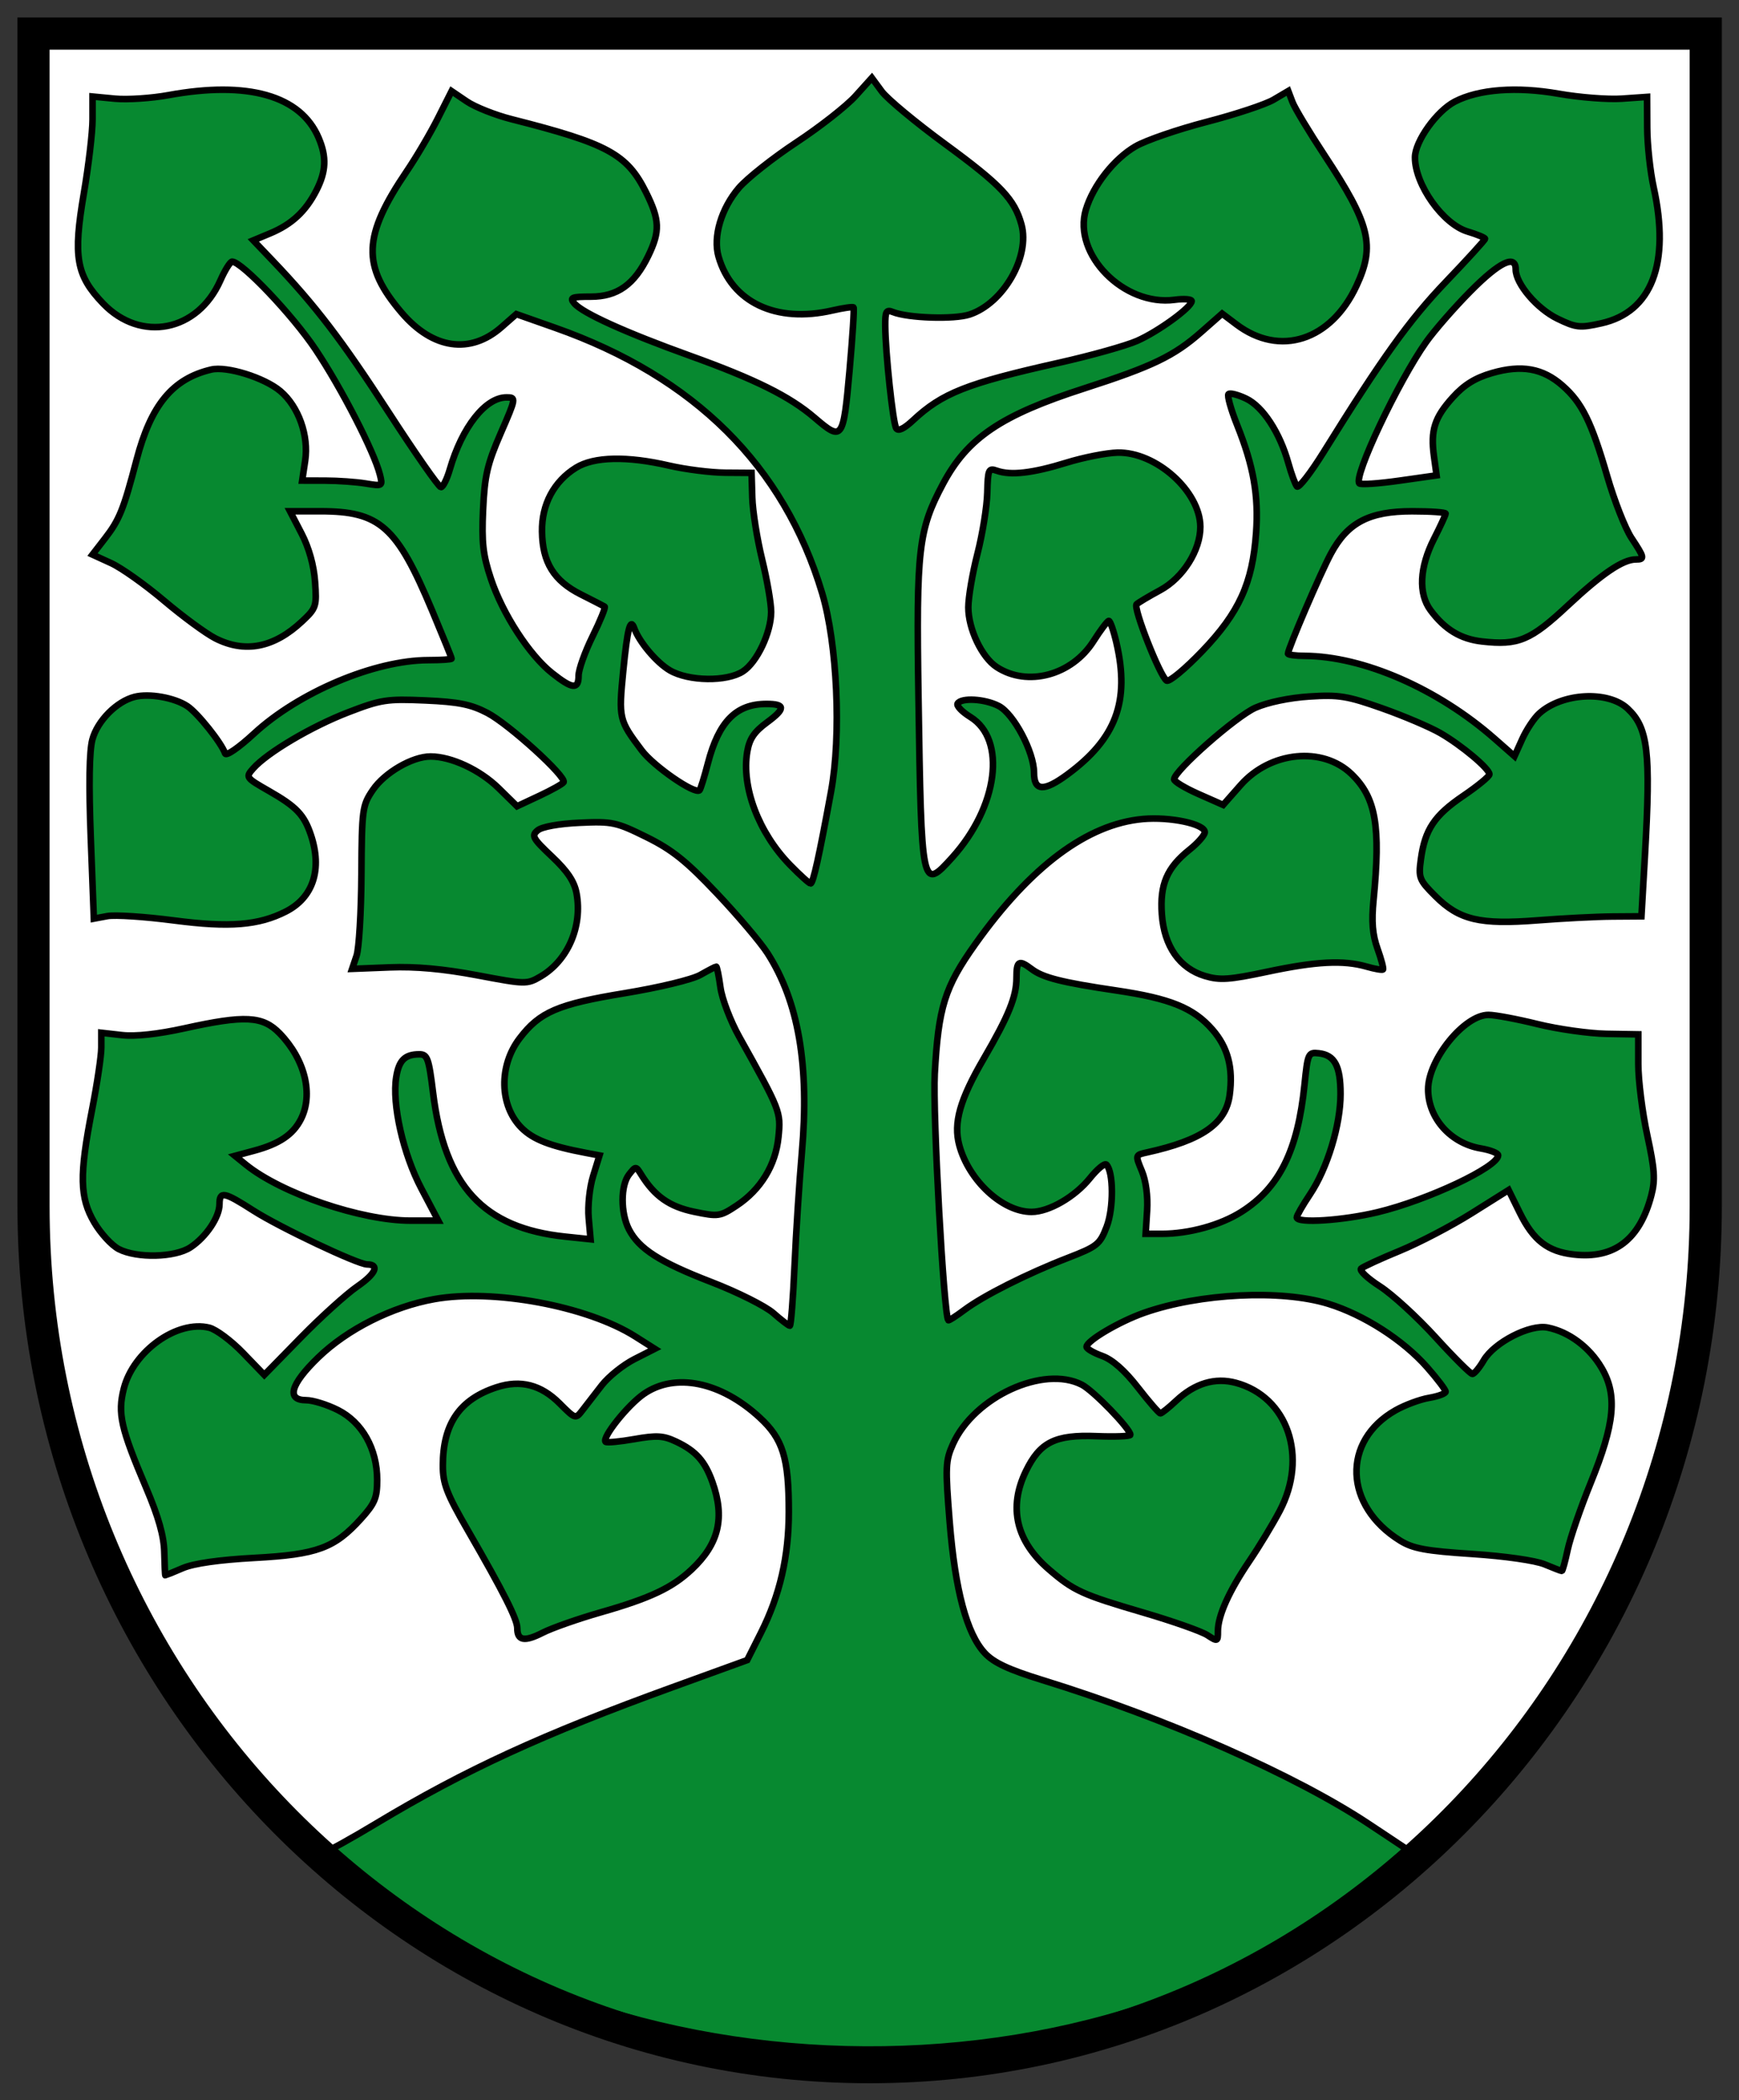
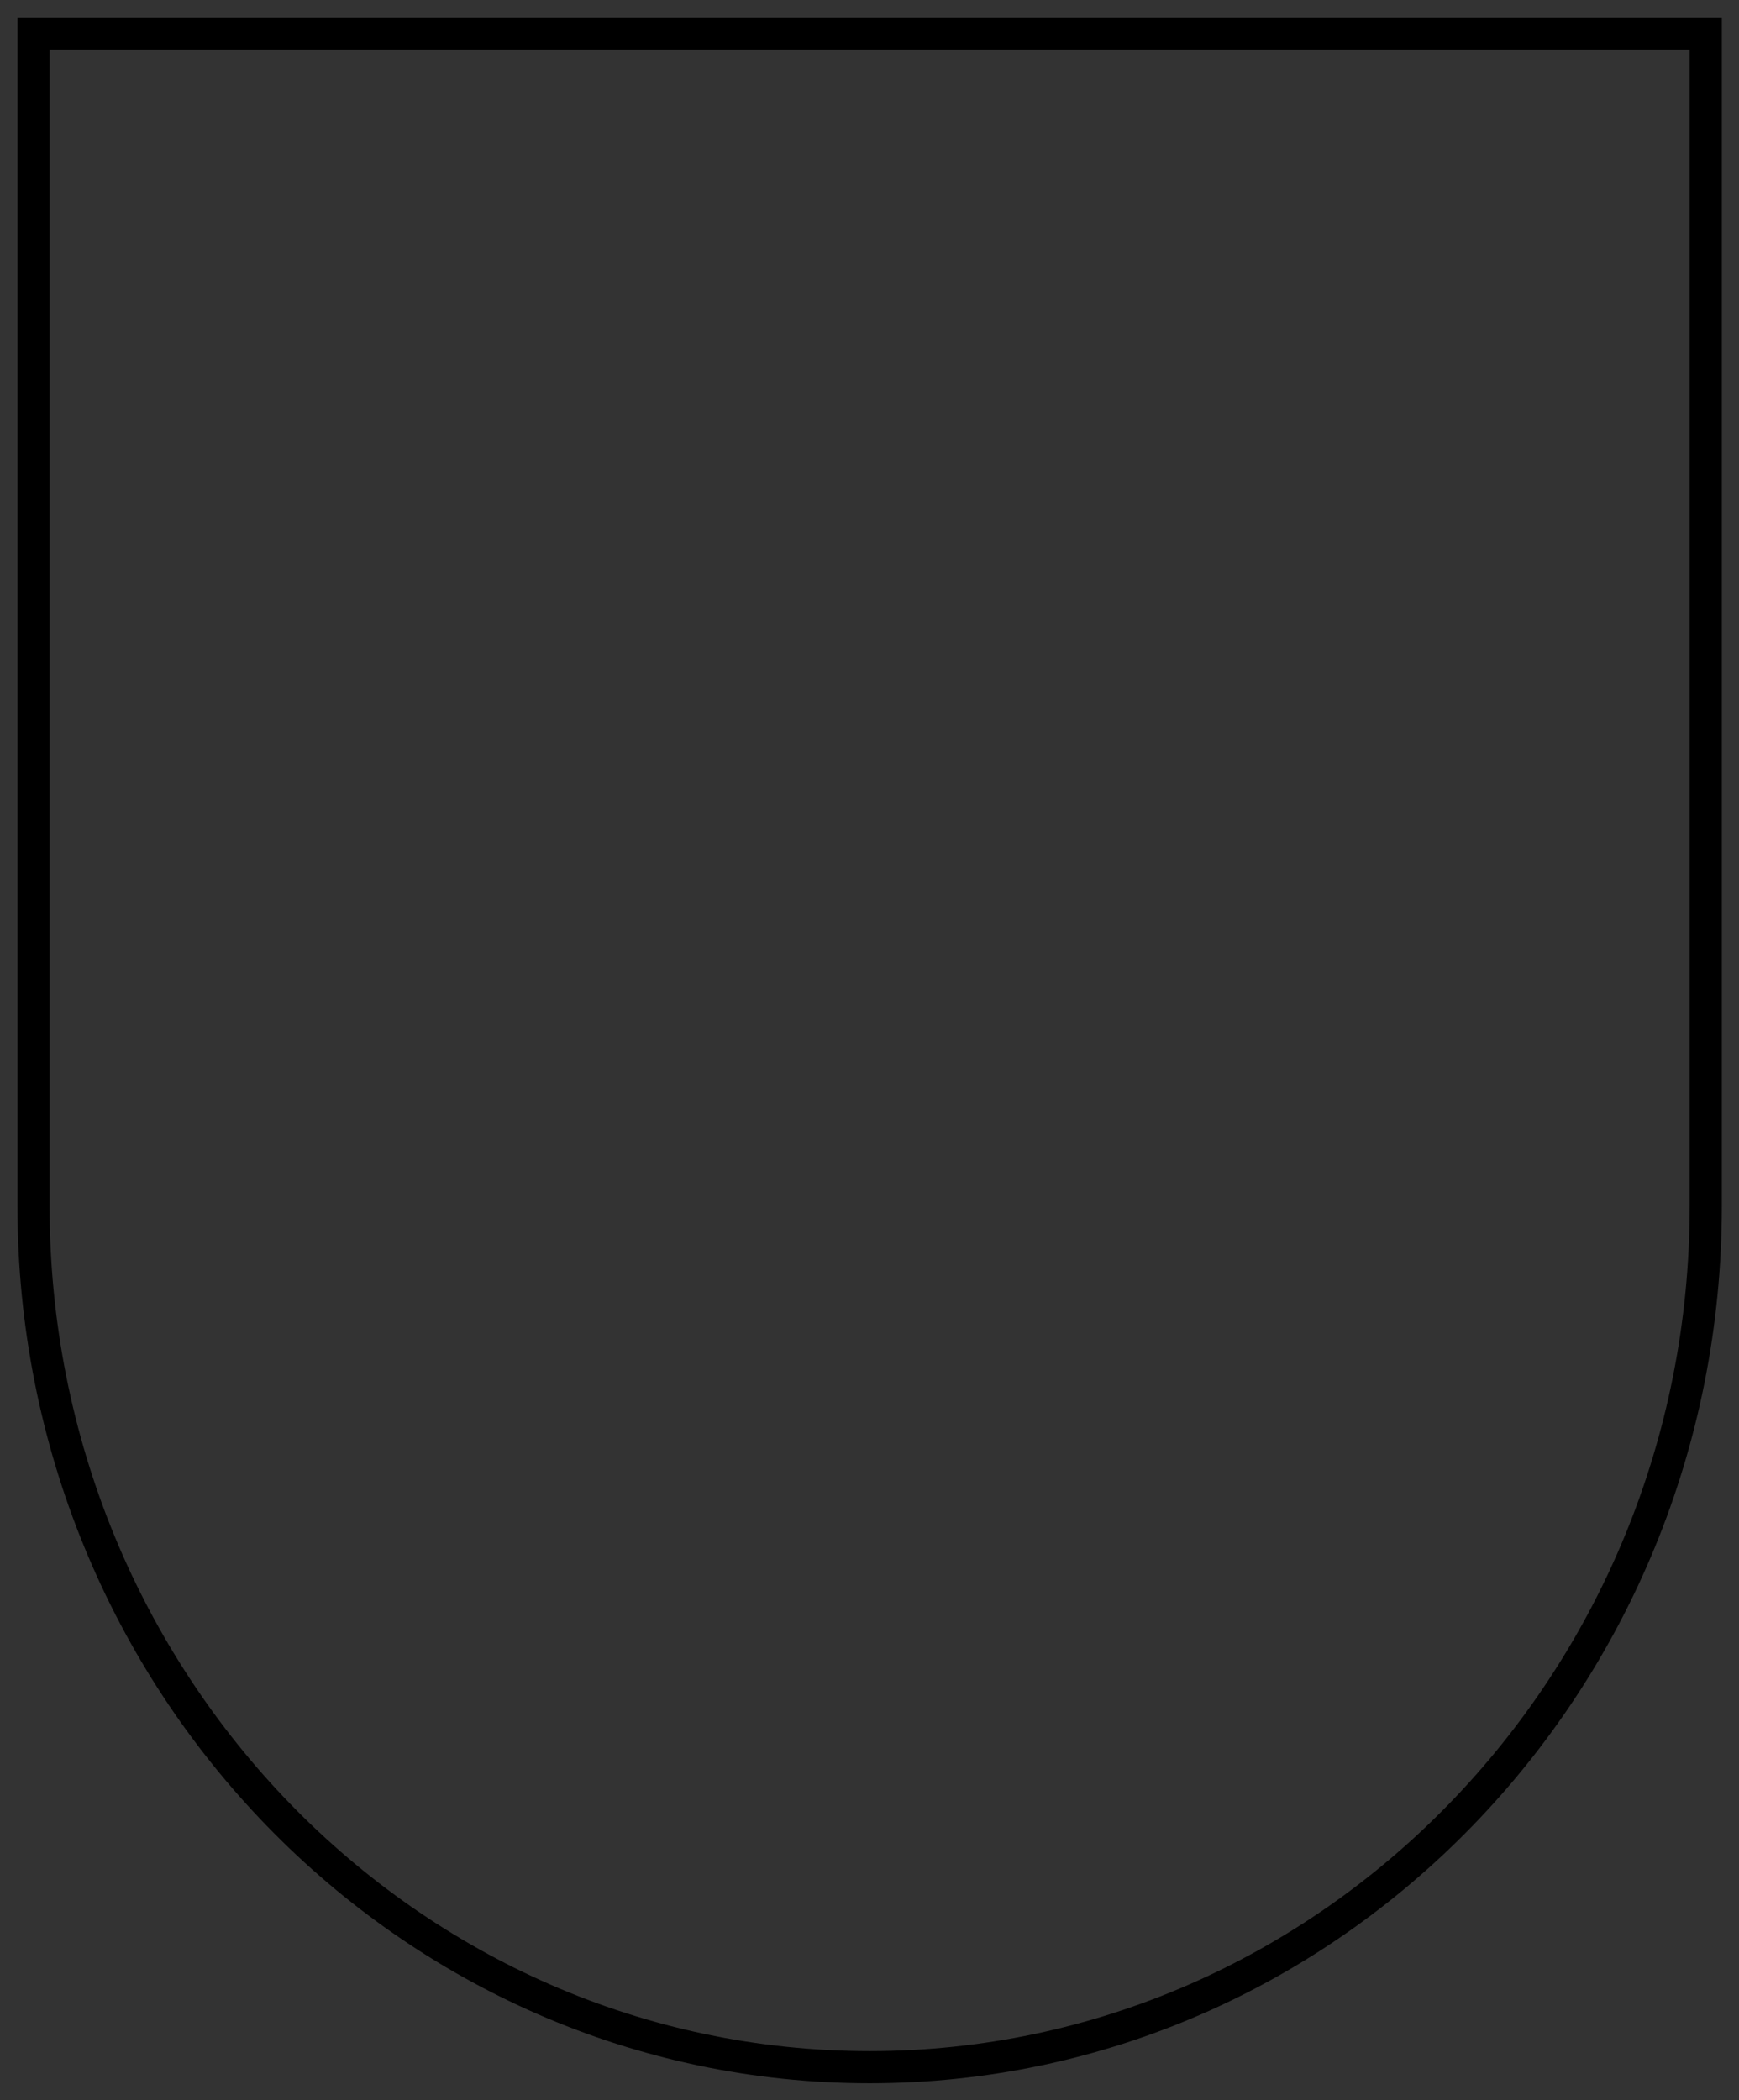
<svg xmlns="http://www.w3.org/2000/svg" xmlns:ns1="http://www.inkscape.org/namespaces/inkscape" xmlns:ns2="http://sodipodi.sourceforge.net/DTD/sodipodi-0.dtd" version="1.1" width="500" height="603.892" id="svg3917" ns1:version="0.48.4 r9939" ns2:docname="DEU Homburg COA.svg">
  <rect width="100%" height="100%" fill="#333333" stroke="none" />
  <ns2:namedview pagecolor="#ffffff" bordercolor="#666666" borderopacity="1" objecttolerance="10" gridtolerance="10" guidetolerance="10" ns1:pageopacity="0" ns1:pageshadow="2" ns1:window-width="1280" ns1:window-height="972" id="namedview15" showgrid="false" fit-margin-top="5" fit-margin-right="5" fit-margin-bottom="5" fit-margin-left="5" ns1:zoom="0.3869154" ns1:cx="252.5" ns1:cy="304.97621" ns1:window-x="-4" ns1:window-y="-4" ns1:window-maximized="1" ns1:current-layer="svg3917" />
  <defs id="defs3" />
  <g transform="matrix(0.99,0,0,0.99,-120.505,-315.544)" id="layer1">
    <g transform="translate(126.786,451.778)" id="g3888" style="display:inline">
-       <path d="m 4.596,-122.031 1.515,367.19 11.617,57.579 41.416,75.256 52.023,47.477 73.741,34.345 75.256,8.586 84.853,-20.708 75.761,-50.508 48.992,-79.297 20.203,-72.226 0,-367.696 z" id="path3866-7" style="fill:#ffffff;fill-opacity:1;stroke:none;display:inline" ns1:connector-curvature="0" />
-       <path d="m 104.292,396.474 c 25.957,-15.58 48.221,-25.811 86.028,-39.534 l 21.62,-7.847 4.005,-7.962 c 5.494,-10.922 8.077,-22.149 8.077,-35.111 0,-15.682 -1.686,-21.126 -8.486,-27.394 -11.307,-10.422 -24.56,-13.112 -33.63,-6.826 -4.656,3.226 -12.243,12.731 -11.086,13.888 0.325,0.325 4.077,-0.024 8.338,-0.774 6.541,-1.152 8.441,-1.036 12.201,0.748 5.677,2.694 8.307,5.633 10.472,11.705 3.695,10.36 1.904,17.939 -5.998,25.383 -5.677,5.348 -12.062,8.362 -26.398,12.461 -6.59,1.884 -14.193,4.554 -16.895,5.932 -5.286,2.696 -7.369,2.329 -7.369,-1.301 0,-2.593 -3.932,-10.378 -14.4,-28.508 -6.094,-10.554 -7.221,-13.478 -7.221,-18.733 0,-12.149 4.899,-19.269 15.662,-22.761 6.922,-2.246 12.826,-0.728 18.244,4.69 4.595,4.595 4.628,4.605 6.658,1.973 1.122,-1.454 3.64,-4.707 5.596,-7.228 1.956,-2.521 6.215,-5.935 9.466,-7.587 l 5.91,-3.003 -5.65,-3.579 c -13.945,-8.832 -41.242,-13.912 -58.339,-10.857 -12.239,2.187 -25.244,8.721 -33.744,16.955 -8.068,7.814 -9.361,12.401 -3.497,12.401 1.95,0 6.099,1.288 9.22,2.861 7.057,3.559 11.398,11.288 11.398,20.296 0,5.226 -0.661,6.818 -4.682,11.269 -7.726,8.552 -12.73,10.392 -30.927,11.376 -10.228,0.553 -17.654,1.61 -20.822,2.964 -2.708,1.158 -4.998,2.104 -5.087,2.103 -0.089,-6.8e-4 -0.229,-3.005 -0.309,-6.677 -0.104,-4.709 -1.657,-10.235 -5.273,-18.758 -7.366,-17.361 -8.31,-21.543 -6.494,-28.758 2.748,-10.913 15.542,-20.048 24.834,-17.73 1.987,0.496 6.395,3.783 9.796,7.305 l 6.183,6.404 10.612,-10.854 c 5.837,-5.97 13.225,-12.651 16.417,-14.848 5.343,-3.676 6.531,-6.37 2.816,-6.386 -2.7,-0.011 -25.472,-10.795 -33.016,-15.635 -8.545,-5.482 -9.829,-5.723 -9.84,-1.846 -0.011,3.763 -3.9,9.538 -8.438,12.53 -4.493,2.962 -15.543,3.227 -20.818,0.499 -2.037,-1.053 -5.237,-4.534 -7.113,-7.734 -4.239,-7.234 -4.368,-13.703 -0.649,-32.702 1.479,-7.555 2.689,-15.683 2.689,-18.063 l 0,-4.327 6.041,0.686 c 3.83,0.435 10.441,-0.285 18.063,-1.968 17.649,-3.896 22.788,-3.622 27.725,1.479 7.358,7.602 9.839,17.765 6.102,24.992 -2.29,4.429 -6.29,7.109 -13.513,9.054 l -5.587,1.505 3.159,2.558 c 10.339,8.373 33.545,16.26 47.843,16.26 l 8.031,0 -4.901,-9.306 c -5.311,-10.085 -8.575,-24.562 -7.303,-32.397 0.792,-4.878 2.502,-6.574 6.658,-6.605 2.39,-0.018 2.795,1.098 4.029,11.109 3.348,27.139 14.565,39.354 38.43,41.848 l 7.321,0.765 -0.55,-6.204 c -0.307,-3.466 0.266,-8.84 1.297,-12.176 l 1.847,-5.972 -3.988,-0.754 c -10.346,-1.956 -15.277,-3.874 -18.659,-7.256 -6.413,-6.413 -6.658,-17.989 -0.55,-25.997 5.844,-7.662 11.087,-9.916 30.482,-13.107 10.1,-1.662 19.625,-3.964 22.011,-5.32 2.313,-1.315 4.386,-2.391 4.605,-2.391 0.22,0 0.773,2.718 1.229,6.041 0.456,3.323 2.908,9.761 5.447,14.308 12.009,21.499 12.124,21.793 11.409,29.071 -0.807,8.212 -5.148,15.329 -12.191,19.991 -4.771,3.157 -5.3,3.234 -12.308,1.779 -7.173,-1.489 -11.481,-4.521 -15.388,-10.829 -1.528,-2.468 -1.565,-2.468 -3.497,-0.026 -2.488,3.146 -2.511,11.202 -0.046,15.97 2.934,5.674 8.93,9.504 23.96,15.305 7.581,2.927 15.669,6.976 17.973,8.999 2.304,2.023 4.457,3.678 4.786,3.678 0.328,0 0.948,-7.869 1.376,-17.487 0.428,-9.618 1.382,-24.355 2.12,-32.748 2.226,-25.324 -0.966,-43.897 -9.954,-57.928 -1.994,-3.114 -8.623,-10.946 -14.731,-17.405 -8.871,-9.383 -12.981,-12.672 -20.433,-16.355 -8.767,-4.333 -9.935,-4.583 -19.417,-4.152 -6.023,0.274 -10.931,1.158 -12.179,2.194 -1.886,1.565 -1.479,2.313 4.155,7.63 4.5,4.247 6.492,7.228 7.125,10.664 1.77,9.602 -2.525,19.533 -10.448,24.16 -3.954,2.31 -4.345,2.302 -18.436,-0.361 -9.816,-1.855 -17.88,-2.584 -25.346,-2.291 l -10.949,0.429 1.29,-3.815 c 0.71,-2.098 1.345,-12.727 1.411,-23.62 0.115,-18.926 0.261,-20.013 3.3,-24.501 3.419,-5.05 11.502,-9.745 16.775,-9.745 6.003,0 14.339,3.877 19.756,9.188 l 5.372,5.267 6.475,-3.033 c 3.561,-1.668 6.726,-3.439 7.034,-3.936 0.958,-1.55 -15.878,-16.865 -22.126,-20.127 -4.747,-2.479 -8.375,-3.21 -18.032,-3.633 -11.179,-0.49 -12.869,-0.229 -22.44,3.462 -10.643,4.105 -23.481,11.7 -27.544,16.298 -2.262,2.559 -2.187,2.666 4.536,6.513 8.027,4.593 10.243,6.909 12.21,12.766 3.36,10.004 0.69,18.205 -7.245,22.255 -7.906,4.035 -16.356,4.714 -32.474,2.611 -8.478,-1.106 -17.19,-1.678 -19.361,-1.271 l -3.948,0.741 -0.895,-23.477 c -0.591,-15.509 -0.432,-25.197 0.469,-28.544 1.465,-5.442 7.064,-11.09 12.294,-12.403 4.227,-1.061 11.485,0.217 15.254,2.687 2.973,1.948 9.968,10.701 11.001,13.766 0.286,0.848 3.942,-1.667 8.358,-5.75 13.036,-12.053 35.123,-21.358 50.696,-21.358 3.7,0 6.728,-0.202 6.728,-0.448 0,-0.246 -2.561,-6.561 -5.691,-14.032 C 110.18,19.791 105.268,15.434 87.978,15.434 l -8.816,0 3.364,6.485 c 2.134,4.113 3.563,9.224 3.906,13.974 0.518,7.159 0.353,7.666 -3.743,11.508 -8.197,7.688 -16.612,9.332 -25.24,4.931 -2.726,-1.391 -9.428,-6.314 -14.893,-10.94 C 37.091,36.764 30.184,31.865 27.206,30.502 L 21.792,28.025 25.431,23.319 C 29.62,17.903 30.819,14.92 34.582,0.558 38.782,-15.473 45.069,-23.08 56.297,-25.717 c 4.503,-1.057 15.407,2.339 20.048,6.244 5.289,4.451 8.316,12.928 7.221,20.228 l -0.866,5.776 6.755,0.014 c 3.715,0.008 8.985,0.382 11.711,0.833 4.88,0.806 4.943,0.766 4.095,-2.613 -1.655,-6.595 -11.164,-25.081 -18.687,-36.327 -6.657,-9.952 -21.425,-25.496 -24.224,-25.496 -0.548,0 -2.08,2.451 -3.405,5.447 -6.586,14.89 -23.102,18.14 -34.076,6.705 -7.802,-8.13 -8.743,-13.492 -5.597,-31.897 1.396,-8.165 2.538,-17.853 2.538,-21.528 l 0,-6.682 6.511,0.626 c 3.581,0.344 10.592,-0.121 15.579,-1.034 23.055,-4.22 38.344,0.13 43.57,12.394 2.375,5.574 2.191,9.763 -0.676,15.353 -3.09,6.025 -7.147,9.786 -13.356,12.381 l -4.931,2.06 5.67,5.949 c 12.369,12.978 20.082,23.063 33.605,43.935 7.764,11.983 14.606,21.788 15.205,21.788 0.599,0 1.761,-2.32 2.583,-5.156 3.554,-12.275 10.352,-20.915 16.455,-20.915 2.839,0 2.822,0.105 -1.694,10.492 -3.867,8.893 -4.643,12.265 -5.093,22.129 -0.437,9.572 -0.034,13.129 2.269,20.051 3.391,10.189 11.154,22.154 17.777,27.4 5.922,4.69 7.694,4.854 7.694,0.71 0,-1.735 1.831,-6.868 4.068,-11.405 2.237,-4.537 3.811,-8.411 3.497,-8.609 -0.314,-0.197 -3.412,-1.79 -6.886,-3.538 -7.88,-3.967 -11.175,-9.293 -11.305,-18.27 -0.114,-7.873 3.458,-14.576 9.885,-18.547 5.212,-3.221 14.817,-3.435 27.03,-0.603 4.754,1.103 12.086,2.029 16.294,2.059 l 7.651,0.054 0.21,7.162 c 0.115,3.939 1.399,12.026 2.853,17.972 1.454,5.946 2.634,12.813 2.624,15.261 -0.026,6.003 -4.087,14.572 -8.177,17.252 -4.667,3.058 -15.769,2.908 -21.24,-0.288 -3.825,-2.234 -8.919,-8.268 -10.347,-12.256 -1.135,-3.17 -1.981,0.129 -3.194,12.461 -1.357,13.795 -1.26,14.211 5.359,23.011 3.499,4.652 15.484,12.92 16.808,11.595 0.285,-0.286 1.38,-3.824 2.432,-7.862 3.154,-12.107 8.19,-17.206 16.996,-17.206 5.524,0 5.581,1.372 0.22,5.315 -3.787,2.785 -5.161,4.814 -5.793,8.555 -1.731,10.244 3.271,23.492 12.41,32.868 2.897,2.973 5.59,5.405 5.984,5.405 0.734,0 2.446,-7.692 5.943,-26.707 3.007,-16.354 1.812,-42.878 -2.598,-57.621 -11.041,-36.919 -37.072,-62.788 -77.536,-77.056 l -11.264,-3.972 -4.288,3.765 c -9.101,7.991 -19.958,6.439 -29.001,-4.146 -11.665,-13.654 -11.352,-22.232 1.502,-41.181 2.752,-4.057 6.799,-10.937 8.992,-15.288 l 3.989,-7.911 4.401,2.987 c 2.421,1.643 8.287,3.971 13.037,5.174 27.816,7.047 33.495,10.128 38.986,21.148 4.043,8.113 4.167,11.367 0.709,18.512 -4.052,8.37 -8.98,11.877 -16.687,11.877 -5.583,0 -6.21,0.25 -4.821,1.923 2.33,2.808 14.87,8.489 33.689,15.263 18.867,6.791 28.857,11.758 36.072,17.934 8.112,6.943 8.371,6.596 10.181,-13.629 0.883,-9.864 1.409,-18.13 1.169,-18.369 -0.239,-0.239 -2.995,0.156 -6.124,0.878 -16.34,3.771 -29.275,-2.347 -33.09,-15.649 -1.649,-5.748 0.781,-13.958 5.902,-19.94 2.369,-2.767 9.892,-8.719 16.719,-13.226 6.827,-4.507 14.548,-10.565 17.159,-13.462 l 4.747,-5.269 2.884,3.92 c 1.586,2.156 9.878,9.045 18.426,15.31 16.2,11.872 20.112,15.997 22.142,23.35 2.576,9.331 -5.242,22.903 -15.06,26.143 -4.516,1.491 -17.908,1.052 -22.306,-0.73 -1.894,-0.767 -2.22,-0.17 -2.191,4.003 0.056,7.93 2.226,28.219 3.185,29.77 0.58,0.938 2.252,0.149 4.873,-2.298 8.488,-7.927 15.573,-10.723 42.425,-16.74 9.248,-2.072 19.452,-4.935 22.675,-6.36 6.179,-2.733 15.832,-9.766 15.832,-11.534 0,-0.574 -2.222,-0.746 -4.939,-0.381 -14.713,1.973 -29.668,-13.21 -25.783,-26.177 2.109,-7.039 8.196,-14.793 14.453,-18.411 3.002,-1.736 12.288,-4.928 20.636,-7.092 8.347,-2.164 17.093,-5.065 19.434,-6.447 l 4.257,-2.511 1.215,3.197 c 0.668,1.758 4.885,8.76 9.369,15.559 13.199,20.012 14.688,26.106 9.239,37.807 -7.432,15.959 -22.271,20.737 -34.872,11.227 l -4.16,-3.139 -6.015,5.304 c -7.946,7.008 -14.181,10.015 -33.994,16.398 -24.231,7.806 -33.925,14.361 -41.072,27.77 -7.13,13.378 -7.767,18.909 -7.109,61.732 0.862,56.145 0.948,56.55 9.825,46.723 13.293,-14.714 15.813,-34.251 5.258,-40.774 -2.439,-1.507 -4.111,-3.264 -3.716,-3.904 1.103,-1.785 7.903,-1.382 11.947,0.709 4.365,2.257 10.242,13.367 10.242,19.362 0,5.398 2.859,5.561 9.665,0.55 14.165,-10.428 18.201,-21.232 14.28,-38.22 -0.82,-3.551 -1.821,-6.435 -2.226,-6.409 -0.404,0.026 -2.402,2.674 -4.438,5.885 -6.296,9.928 -19.187,13.374 -28.124,7.518 -4.321,-2.831 -8.234,-11.062 -8.234,-17.32 0,-2.884 1.198,-9.918 2.663,-15.63 1.465,-5.712 2.743,-13.673 2.841,-17.69 0.165,-6.745 0.375,-7.234 2.742,-6.39 4.06,1.447 10.4,0.723 20.194,-2.307 4.993,-1.545 11.696,-2.869 14.897,-2.942 11.167,-0.256 23.99,11.229 24.046,21.535 0.037,6.837 -5.046,14.859 -11.683,18.438 -3.289,1.774 -6.367,3.612 -6.84,4.084 -1.034,1.034 6.83,20.991 8.736,22.169 0.736,0.455 5.402,-3.416 10.368,-8.602 10.686,-11.16 14.565,-19.677 15.611,-34.278 0.777,-10.844 -0.726,-19.403 -5.503,-31.345 -1.807,-4.516 -2.936,-8.559 -2.51,-8.985 0.426,-0.426 2.73,0.157 5.119,1.297 4.857,2.316 9.78,9.838 12.261,18.733 0.878,3.148 2.002,6.197 2.499,6.776 0.496,0.579 3.977,-3.898 7.734,-9.949 16.974,-27.335 24.874,-38.342 35.494,-49.45 6.269,-6.558 11.399,-12.189 11.399,-12.515 0,-0.326 -2.274,-1.273 -5.054,-2.106 -7.154,-2.143 -15.295,-13.601 -15.295,-21.527 0,-4.663 6.309,-13.495 11.591,-16.226 6.955,-3.597 17.937,-4.424 30.164,-2.272 6.063,1.067 14.315,1.709 18.337,1.427 l 7.313,-0.513 0.045,8.984 c 0.025,4.941 0.863,12.704 1.863,17.25 4.875,22.162 -0.534,36.24 -15.18,39.518 -6.245,1.398 -7.325,1.285 -12.72,-1.327 -5.993,-2.901 -12.161,-10.166 -12.161,-14.323 0,-4.428 -4.717,-2.15 -13.122,6.336 -4.676,4.721 -10.483,11.373 -12.904,14.782 -8.051,11.337 -21.208,39.197 -19.377,41.028 0.412,0.412 5.627,0.057 11.588,-0.79 l 10.839,-1.539 -0.755,-5.507 c -1.038,-7.574 0.139,-11.266 5.479,-17.176 3.281,-3.632 6.492,-5.622 11.346,-7.033 8.592,-2.498 14.749,-1.408 20.483,3.627 5.687,4.993 8.434,10.558 13.014,26.358 2.062,7.114 5.221,15.159 7.02,17.878 3.822,5.776 3.924,6.269 1.3,6.269 -3.785,0 -9.834,4.097 -19.782,13.4 -10.825,10.123 -14.374,11.61 -24.892,10.424 -6.224,-0.702 -10.784,-3.461 -14.958,-9.053 -3.592,-4.812 -3.224,-12.465 0.999,-20.77 1.856,-3.649 3.374,-6.94 3.374,-7.313 0,-0.373 -4.385,-0.678 -9.745,-0.678 -12.44,0 -18.711,3.273 -23.574,12.305 -3.039,5.644 -12.465,27.606 -12.465,29.043 0,0.342 2.146,0.631 4.769,0.643 17.061,0.079 38.742,9.532 55.31,24.117 l 5.707,5.023 2.243,-4.973 c 1.233,-2.735 3.457,-6.079 4.942,-7.43 6.596,-6.002 20.011,-6.741 25.68,-1.415 5.919,5.56 6.742,12.535 5.023,42.522 l -1.021,17.805 -8.404,0.057 c -4.622,0.032 -14.413,0.53 -21.757,1.109 -16.75,1.319 -22.767,-0.106 -29.693,-7.032 -4.705,-4.705 -4.941,-5.307 -4.201,-10.71 1.184,-8.636 3.908,-12.718 12.286,-18.407 4.19,-2.845 7.618,-5.665 7.618,-6.266 0,-1.628 -8.043,-8.382 -14.257,-11.973 -3.001,-1.734 -10.606,-4.973 -16.902,-7.199 -10.122,-3.578 -12.567,-3.974 -21.14,-3.421 -5.815,0.375 -12.085,1.683 -15.671,3.269 -5.622,2.487 -23.599,18.324 -23.599,20.79 0,0.623 3.203,2.55 7.118,4.281 l 7.118,3.148 5.049,-5.736 c 8.673,-9.853 23.851,-11.357 32.27,-3.198 7.037,6.821 8.469,15.048 6.361,36.536 -0.62,6.322 -0.317,10.033 1.158,14.169 1.099,3.082 1.812,5.791 1.583,6.019 -0.229,0.229 -2.377,-0.147 -4.774,-0.834 -6.737,-1.932 -14.651,-1.524 -28.836,1.489 -11.044,2.345 -13.783,2.534 -18.089,1.243 -7.366,-2.207 -11.85,-8.614 -12.521,-17.892 -0.627,-8.665 1.461,-13.555 8.022,-18.79 2.444,-1.95 4.443,-4.239 4.443,-5.086 6e-5,-2.398 -10.049,-4.533 -17.979,-3.821 -16.135,1.449 -32.612,13.754 -48.692,36.364 -8.873,12.477 -10.689,18.299 -11.75,37.675 -0.617,11.277 2.615,70.031 3.935,71.523 0.147,0.167 2.23,-1.167 4.628,-2.964 5.547,-4.157 18.289,-10.57 30.08,-15.139 8.576,-3.323 9.327,-3.927 11.295,-9.08 2.047,-5.361 1.992,-15.935 -0.094,-18.013 -0.492,-0.49 -2.64,1.283 -4.774,3.941 -4.358,5.428 -11.918,9.794 -16.961,9.794 -8.393,0 -18.213,-9.062 -20.987,-19.367 -1.743,-6.475 0.16,-13.205 7.11,-25.145 7.261,-12.475 9.501,-18.011 9.501,-23.487 0,-4.944 0.685,-5.335 4.412,-2.518 3.295,2.491 8.733,3.865 24.61,6.216 15.623,2.314 22.346,5.04 27.828,11.283 4.547,5.179 6.131,11.143 5.067,19.079 -1.116,8.323 -8.074,13.152 -24.013,16.665 -3.423,0.754 -3.426,0.765 -1.484,5.411 1.184,2.834 1.78,7.31 1.522,11.441 l -0.423,6.785 4.707,-10e-4 c 7.908,-0.003 17.004,-2.515 23.095,-6.378 11.022,-6.99 16.378,-17.772 18.327,-36.891 0.933,-9.152 1.089,-9.499 4.128,-9.17 4.63,0.502 6.338,3.694 6.338,11.849 0,9.02 -3.835,21.611 -8.876,29.142 -2.107,3.148 -3.833,6.152 -3.836,6.677 -0.01,1.797 13.345,0.937 23.523,-1.515 14.548,-3.505 34.974,-13.148 34.974,-16.512 0,-0.629 -2.272,-1.528 -5.05,-1.997 -8.762,-1.48 -15.299,-8.814 -15.299,-17.163 0,-8.67 10.517,-21.642 17.531,-21.624 1.899,0.005 8.318,1.21 14.263,2.678 5.946,1.468 14.959,2.739 20.031,2.824 l 9.22,0.154 0,8.636 c 0,4.75 1.172,14.044 2.604,20.654 2.158,9.961 2.36,12.95 1.177,17.465 -3.373,12.877 -10.753,18.507 -22.518,17.181 -7.55,-0.851 -11.724,-4.075 -15.676,-12.107 l -3.255,-6.615 -10.735,6.74 c -5.904,3.707 -15.313,8.622 -20.909,10.922 -5.596,2.3 -10.637,4.621 -11.202,5.158 -0.565,0.537 1.894,2.851 5.465,5.143 3.571,2.292 10.851,8.954 16.178,14.806 5.327,5.852 10.132,10.639 10.679,10.639 0.546,0 2.027,-1.773 3.291,-3.939 3.044,-5.218 13.439,-10.557 18.561,-9.532 6.197,1.239 12.157,5.692 15.691,11.723 4.621,7.885 3.84,16.135 -3.158,33.352 -2.943,7.24 -5.952,15.967 -6.687,19.395 -0.735,3.427 -1.505,6.232 -1.712,6.232 -0.206,0 -2.46,-0.871 -5.009,-1.936 -2.654,-1.109 -11.639,-2.393 -21.025,-3.005 -13.438,-0.876 -17.204,-1.571 -20.903,-3.857 -16.357,-10.109 -17.027,-28.996 -1.345,-37.877 2.719,-1.54 7.1,-3.164 9.737,-3.609 2.637,-0.445 4.794,-1.251 4.794,-1.791 0,-0.54 -2.428,-3.739 -5.394,-7.109 -6.962,-7.91 -18.356,-15.227 -28.668,-18.412 -13.667,-4.221 -37.346,-3.066 -53.494,2.609 -7.279,2.558 -16.73,8.145 -16.73,9.89 0,0.549 2.044,1.737 4.542,2.641 2.991,1.082 6.534,4.208 10.378,9.158 3.21,4.134 6.146,7.516 6.526,7.516 0.379,0 2.433,-1.64 4.565,-3.645 5.402,-5.08 11.299,-6.855 17.358,-5.223 15.065,4.056 21.017,21.462 12.728,37.22 -2.022,3.844 -5.974,10.373 -8.782,14.508 -5.939,8.746 -9.161,15.919 -9.161,20.395 0,3.057 -0.109,3.099 -3.063,1.164 -1.684,-1.104 -10.075,-4.064 -18.645,-6.578 -17.795,-5.221 -20.185,-6.314 -27.409,-12.542 -9.492,-8.183 -11.776,-17.937 -6.668,-28.488 4.094,-8.457 8.534,-10.664 20.493,-10.189 5.421,0.216 9.856,0.039 9.856,-0.392 0,-1.738 -10.703,-12.797 -14.072,-14.539 -11.114,-5.747 -31.253,3.503 -37.425,17.189 -2.191,4.858 -2.267,6.63 -0.977,22.677 1.595,19.84 4.985,32.482 10.213,38.078 2.599,2.782 6.913,4.796 16.837,7.859 35.943,11.095 73.454,27.64 94.737,41.787 l 11.446,7.608 c -79.908,78.459 -236.058,75.807 -314.313,0.283 0.599,0.004 7.18,-3.649 14.625,-8.118 z" id="path2396" style="fill:#078930;fill-opacity:1;stroke:#000000;stroke-width:1.908;stroke-miterlimit:4;stroke-opacity:1;stroke-dasharray:none;display:inline" ns1:connector-curvature="0" />
      <g transform="matrix(0.99,0,0,0.99,-832.047,0.029)" id="g3842">
        <g transform="matrix(1,0,0,1.128,-1565.273,-311.838)" id="g1372">
          <g transform="matrix(3.249,0,0,3.195,-708.508,-52.195)" id="g2190" style="fill-rule:evenodd">
            <g transform="translate(-57.864,0)" id="Layer_x0020_1">
            </g>
          </g>
        </g>
        <path d="m 845.171,217.741 c -0.01,0.544 0,1.097 0,1.642 m 490.564,-343.953 -490.564,0 0,343.953 c 0,139.451 109.886,252.628 245.282,252.628 135.396,0 245.282,-113.177 245.282,-252.628 0,-0.545 0,-1.098 0,-1.642 l 0,-342.311 z" id="path3967" style="fill:none;stroke:#000000;stroke-width:9.431;stroke-linecap:round;stroke-linejoin:miter;stroke-miterlimit:4;stroke-opacity:1;stroke-dasharray:none;stroke-dashoffset:0" ns1:connector-curvature="0" />
      </g>
    </g>
  </g>
</svg>